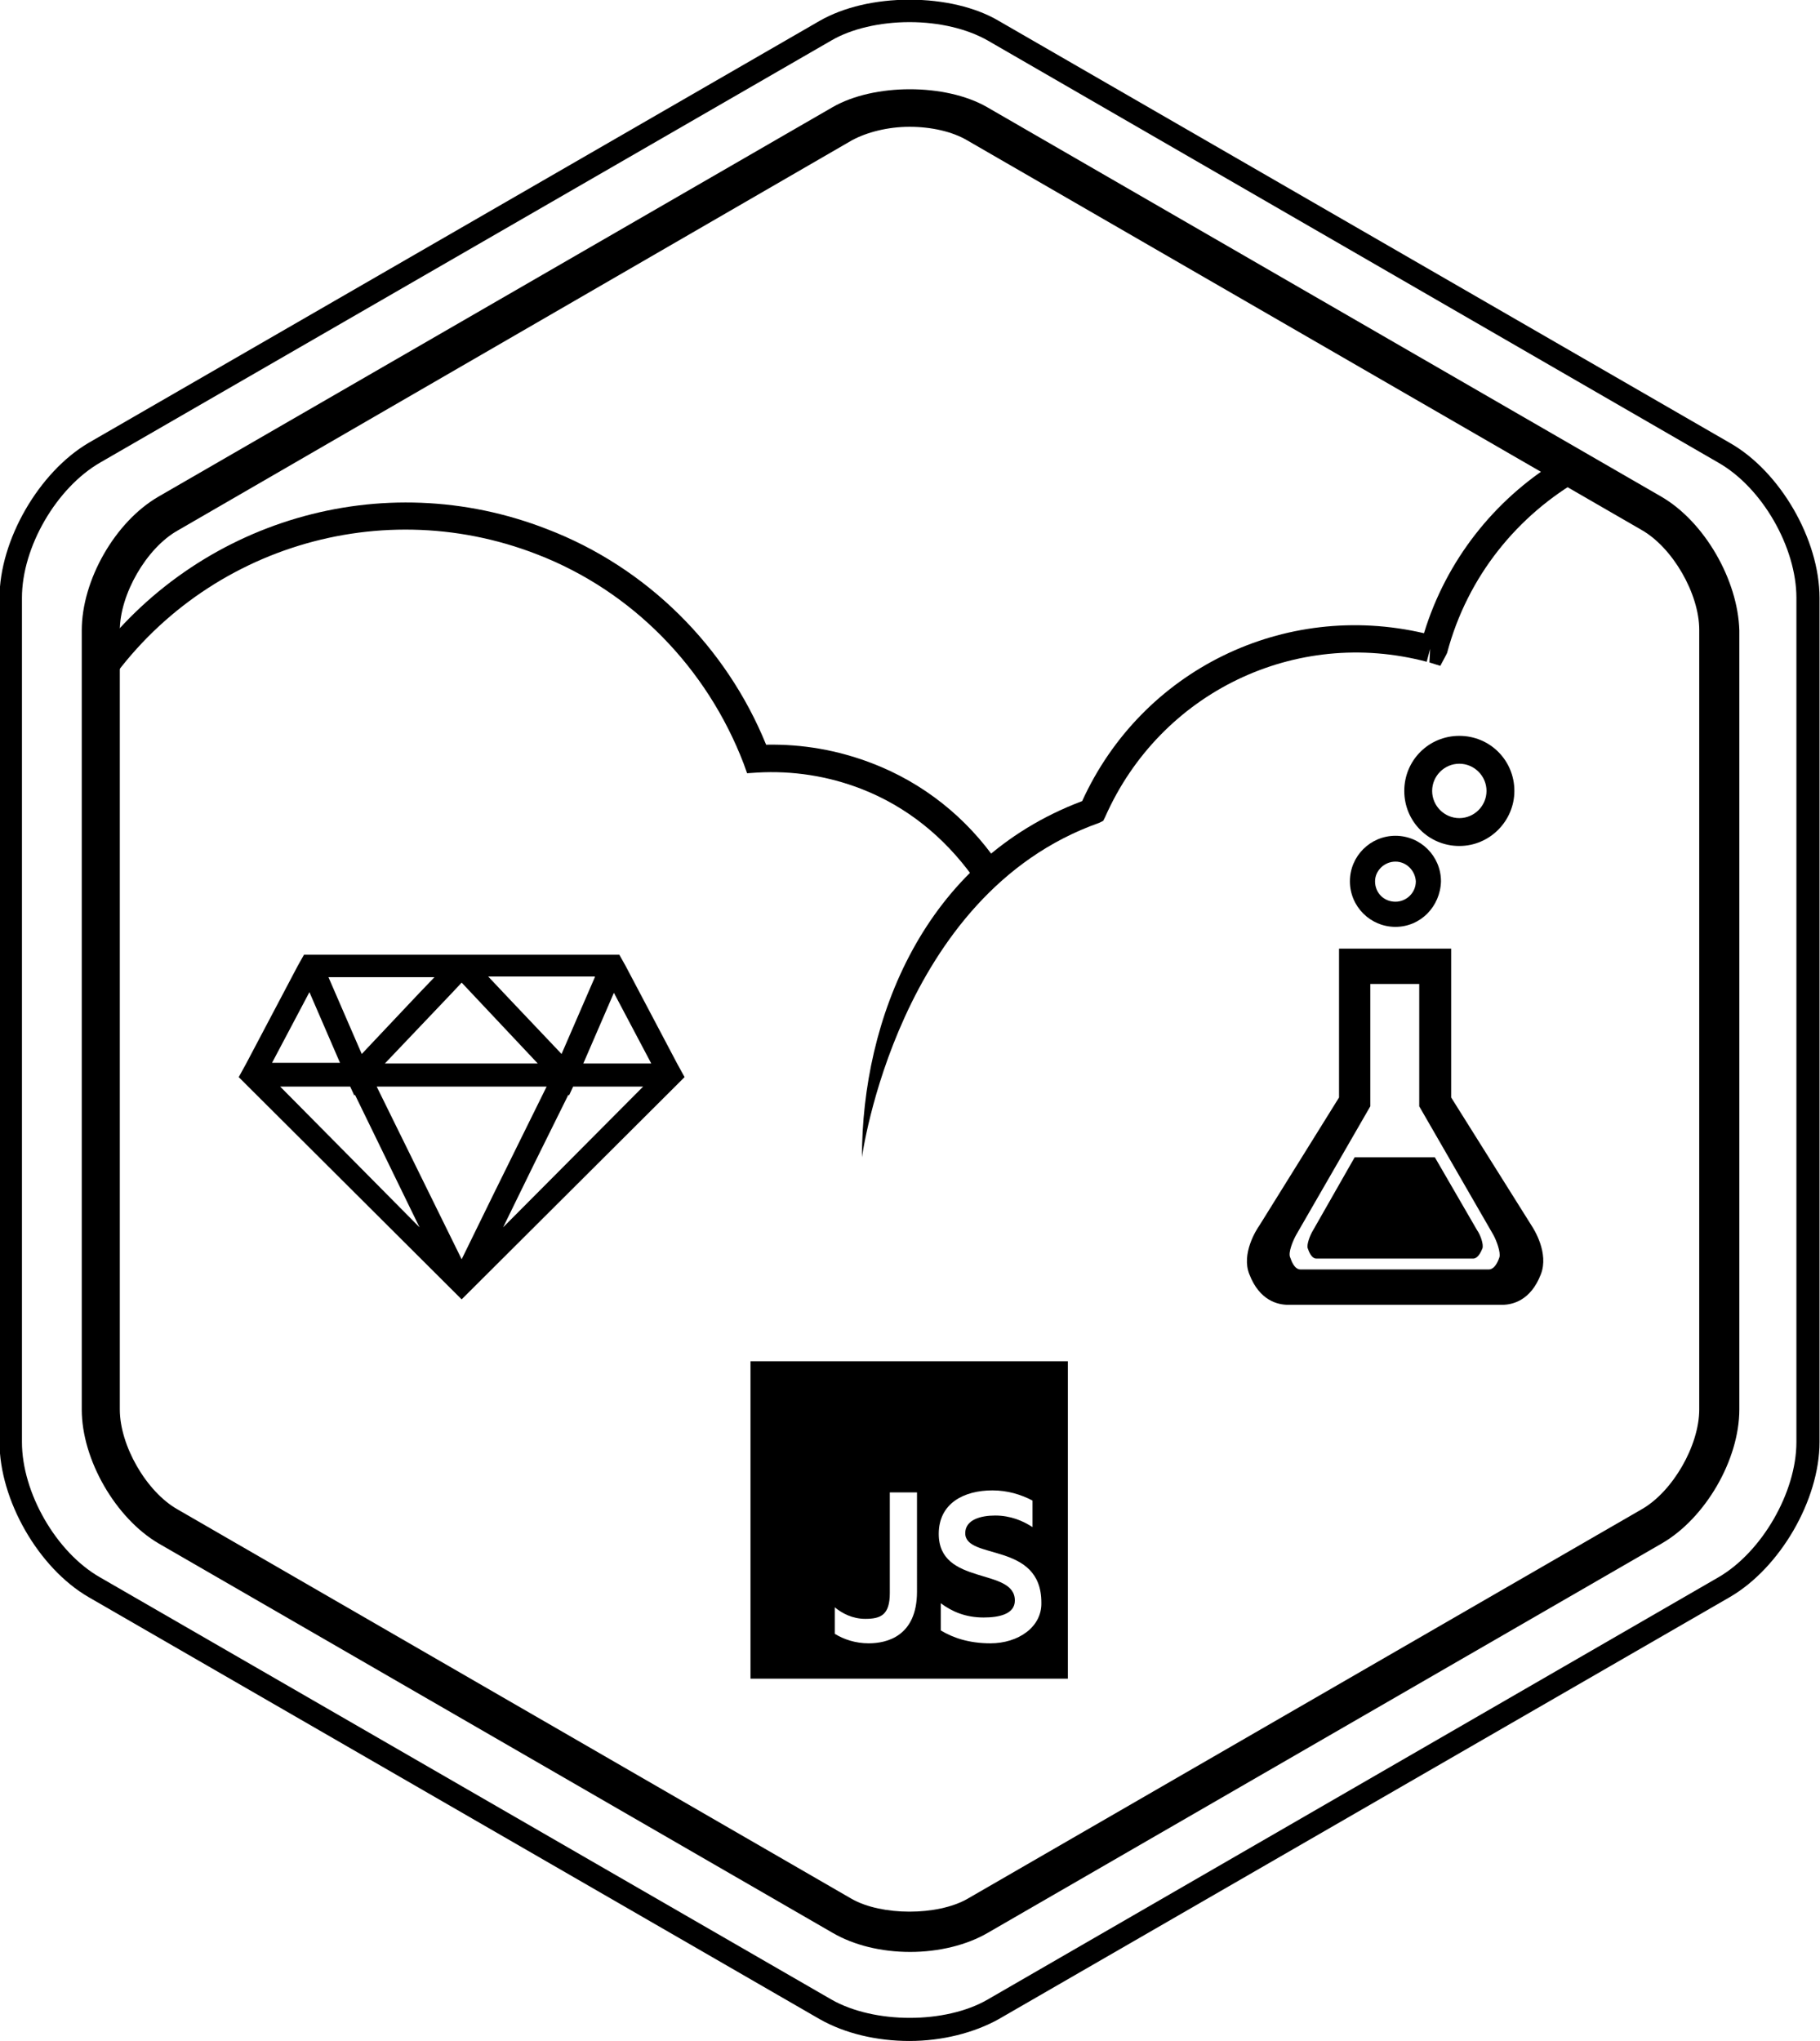
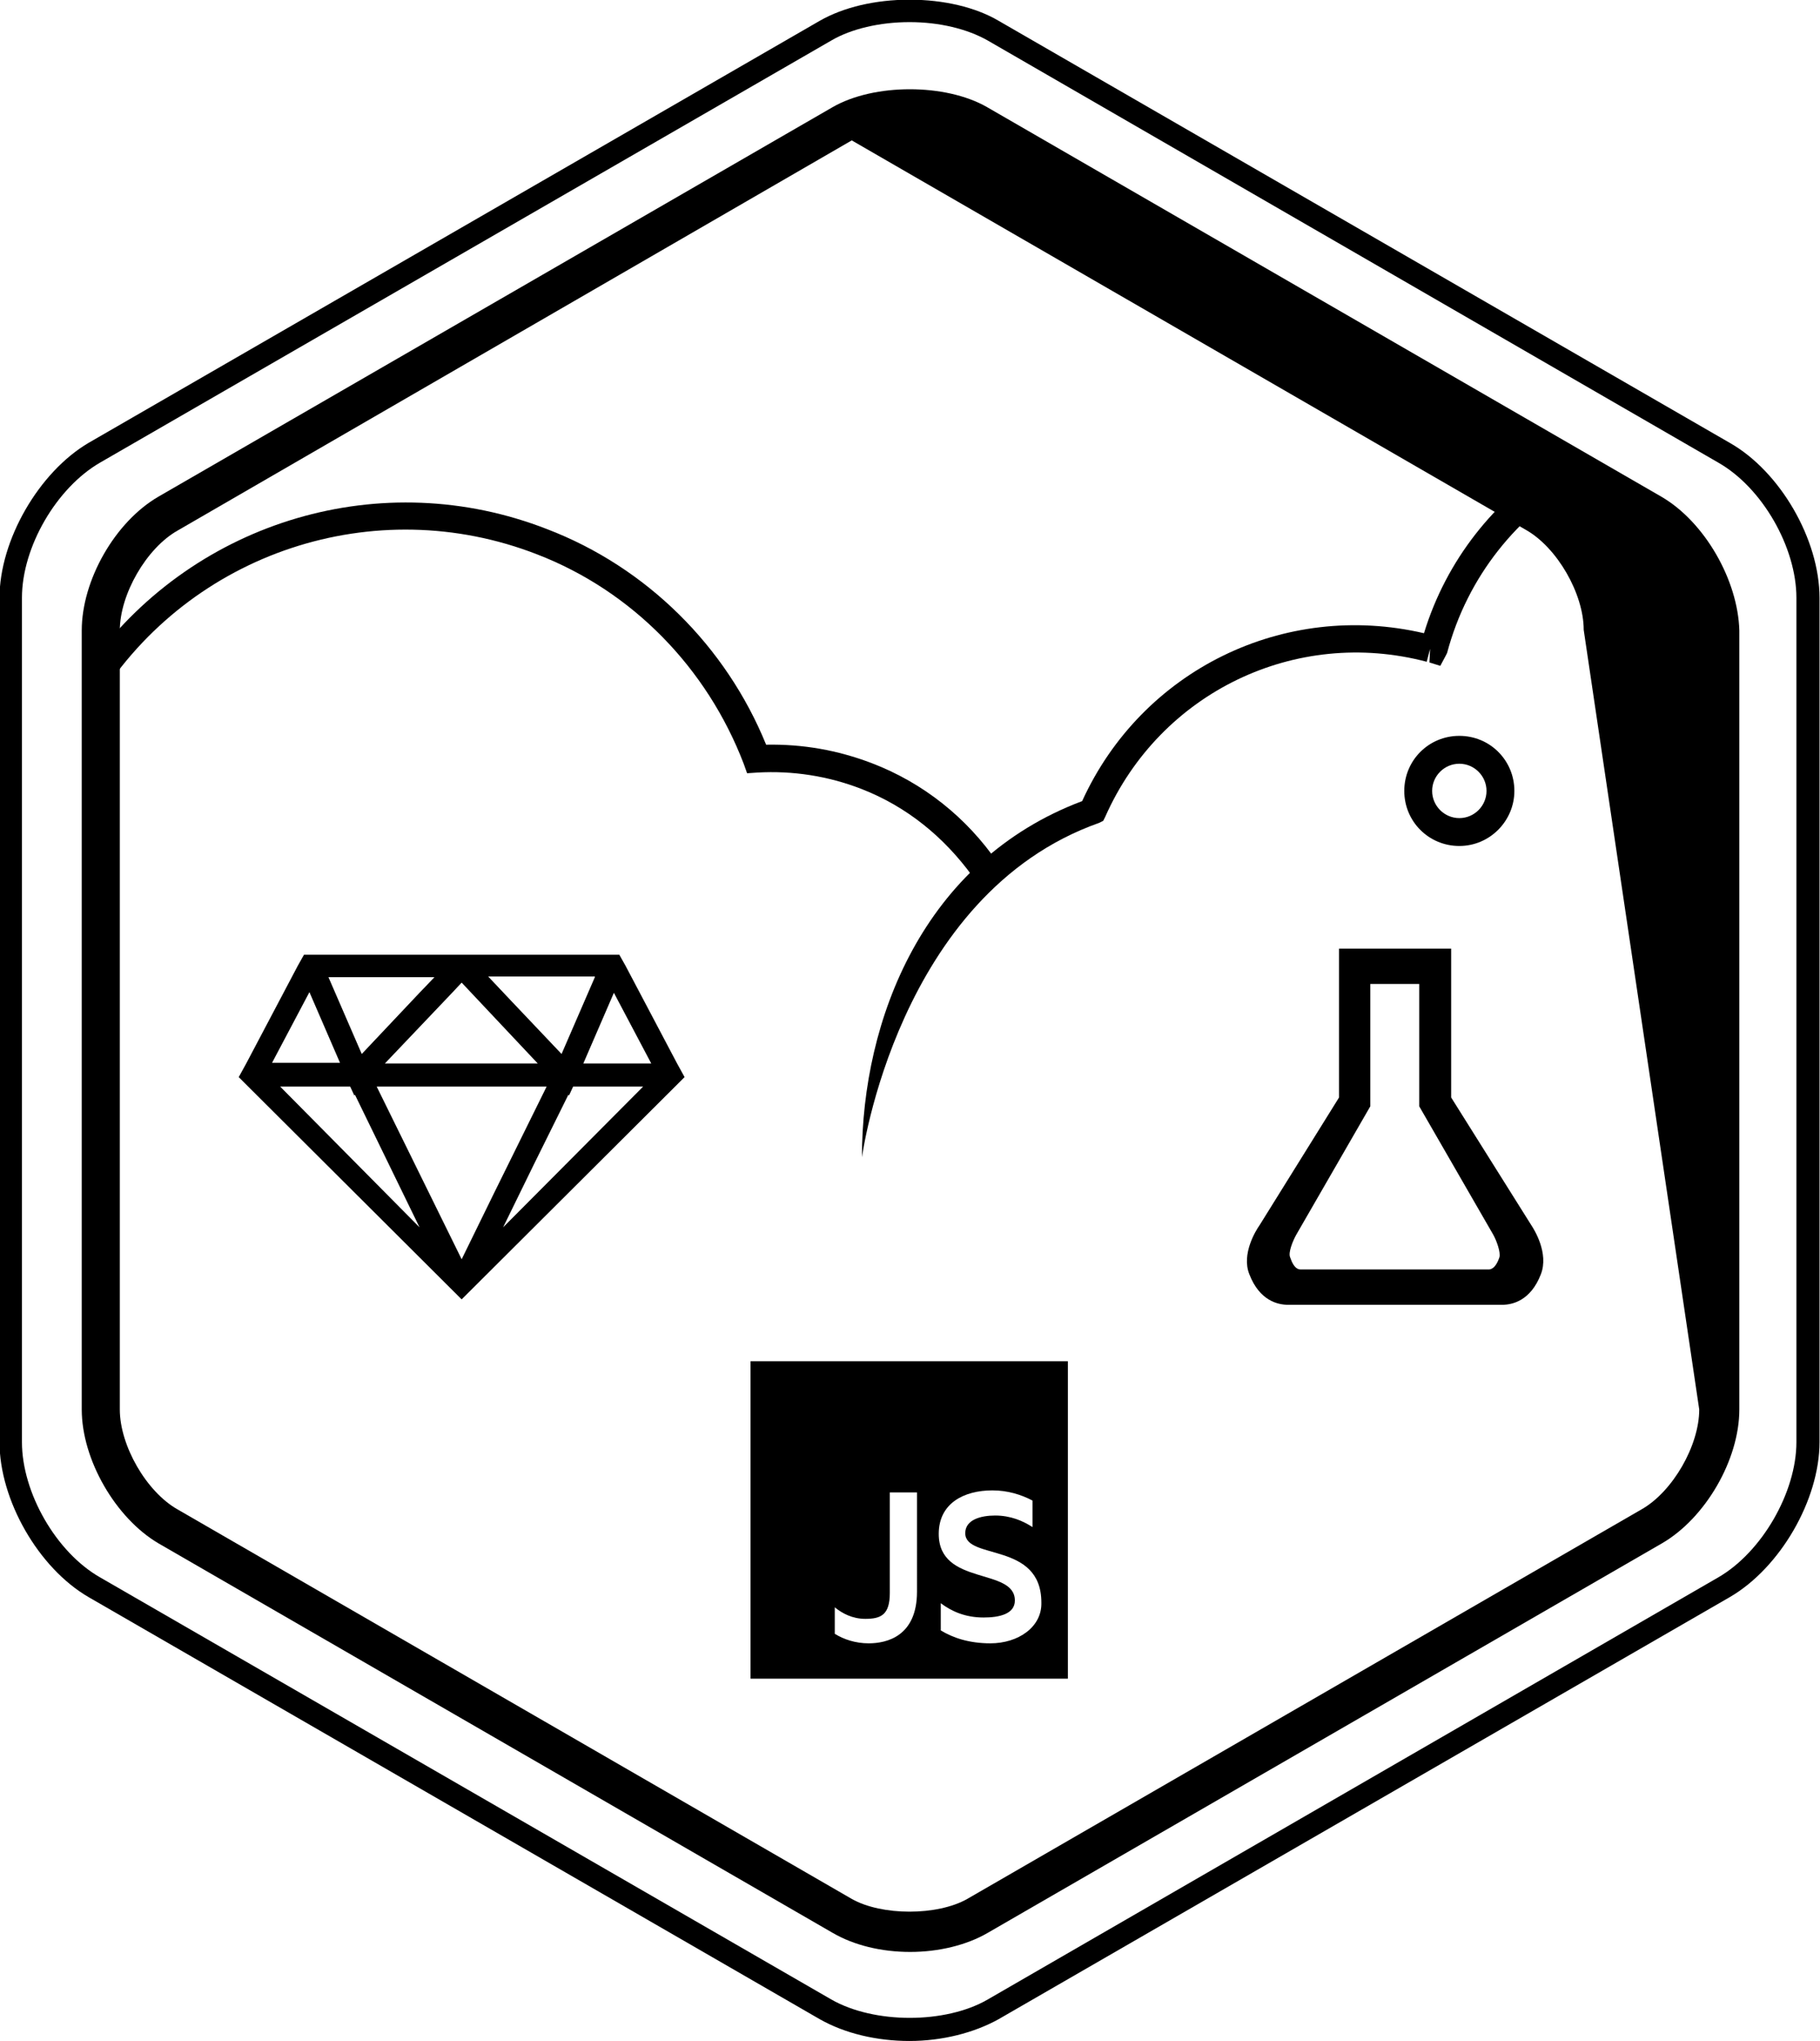
<svg xmlns="http://www.w3.org/2000/svg" xmlns:ns1="http://sodipodi.sourceforge.net/DTD/sodipodi-0.dtd" xmlns:ns2="http://www.inkscape.org/namespaces/inkscape" version="1.1" id="logo" x="0px" y="0px" viewBox="0 0 267.532 300" xml:space="preserve" ns1:docname="v40-logo-tight.svg" width="267.532" height="300" ns2:version="1.3.2 (091e20e, 2023-11-25)">
  <defs id="defs6" />
  <ns1:namedview id="namedview6" pagecolor="#ffffff" bordercolor="#000000" borderopacity="0.25" ns2:showpageshadow="2" ns2:pageopacity="0.0" ns2:pagecheckerboard="0" ns2:deskcolor="#d1d1d1" ns2:zoom="1.73" ns2:cx="250" ns2:cy="249.71098" ns2:window-width="1392" ns2:window-height="1051" ns2:window-x="182" ns2:window-y="38" ns2:window-maximized="0" ns2:current-layer="logo" />
  <g id="g6" transform="matrix(0.999,0,0,0.999,-108.562,-31.714)">
    <g id="g5">
      <path id="ruby" d="m 209.4,190.2 -1.1,-2 -7.6,-14.4 -0.9,-1.6 h -2.1 -17.2 -3.2 -1.5 -3.2 -17.1 -2.1 l -0.9,1.6 -7.6,14.4 -1.1,2 1.4,1.4 31.4,31.3 31.4,-31.3 z m -4.9,-2 h -9.9 -0.1 v 0 l 4.5,-10.4 z m -27.9,-11.9 3.2,3.4 8,8.5 h -22.5 l 9.8,-10.3 z m 0,40.7 -12.5,-25.4 h 25 l -7.8,15.8 z m 19.6,-41.5 -4.9,11.3 -7.4,-7.8 -3.4,-3.6 h 15.7 z m -23.6,0 -2.3,2.4 -8.4,8.9 -4.9,-11.3 z m -18.4,2.2 4.5,10.4 v 0 h -0.1 -9.9 z m -4.3,13.9 h 7.5 2.8 l 0.6,1.3 0.1,-0.1 9.5,19.5 z m 32.8,20.7 4.5,-9.2 5.1,-10.3 0.1,0.1 0.6,-1.3 h 2.8 7.5 z" />
      <g id="g1">
        <path id="bottle" d="m 329.7,223.7 h -31.5 c -1.5,0 -4.2,-0.6 -5.7,-4.5 -1.2,-3 1,-6.5 1.5,-7.2 l 11.7,-18.8 v -21.9 h 16.5 v 21.9 L 334,212 c 0.4,0.6 2.6,4.1 1.4,7.2 -1.5,3.9 -4.2,4.5 -5.7,4.5 z m -19.4,-47.2 v 18 l -10.9,18.9 c -0.5,0.9 -1.2,2.6 -0.9,3.3 0.6,1.8 1.3,1.8 1.6,1.8 h 27.6 c 0.2,0 1,0 1.6,-1.8 0.2,-0.7 -0.4,-2.4 -0.9,-3.3 l -10.9,-18.9 v -18 z" />
      </g>
      <g id="g2">
-         <path id="buble" d="m 314,168.1 c -3.7,0 -6.7,-3 -6.7,-6.7 0,-3.7 3,-6.7 6.7,-6.7 3.7,0 6.7,3 6.7,6.7 -0.1,3.7 -3,6.7 -6.7,6.7 z m 0,-9.6 c -1.6,0 -3,1.3 -3,2.9 0,1.7 1.3,3 3,3 1.6,0 3,-1.3 3,-3 -0.1,-1.6 -1.4,-2.9 -3,-2.9 z" />
-       </g>
+         </g>
      <g id="g3">
        <path id="buble2" d="m 323.4,156.2 c -4.5,0 -8.1,-3.6 -8.1,-8.1 0,-4.5 3.6,-8.1 8.1,-8.1 4.5,0 8.1,3.6 8.1,8.1 0,4.4 -3.6,8.1 -8.1,8.1 z m 0,-12.1 c -2.2,0 -4,1.8 -4,4 0,2.2 1.8,4 4,4 2.2,0 4,-1.8 4,-4 0,-2.2 -1.8,-4 -4,-4 z" />
      </g>
-       <path id="inneredge" d="M 353.1,104.8 253.9,47.5 C 247.8,44 237.3,44 231.2,47.5 L 132,104.8 c -6.4,3.7 -11.3,12.3 -11.3,19.7 v 114.6 c 0,7.4 5,16 11.3,19.7 l 99.2,57.3 c 3.1,1.8 7.1,2.8 11.4,2.8 4.2,0 8.3,-1 11.4,-2.8 l 99.2,-57.3 c 6.4,-3.7 11.4,-12.3 11.4,-19.7 V 124.5 c -0.2,-7.4 -5.1,-16 -11.5,-19.7 z m 5.6,134.3 c 0,5.3 -3.9,12.1 -8.5,14.7 L 251,311.1 c -4.4,2.5 -12.6,2.5 -17,0 l -99.2,-57.3 c -4.6,-2.6 -8.5,-9.4 -8.5,-14.7 V 124.5 c 0,-5.3 3.9,-12.1 8.5,-14.7 L 234,52.4 c 2.2,-1.2 5.3,-2 8.5,-2 3.2,0 6.3,0.7 8.5,2 l 99.2,57.3 c 4.6,2.6 8.5,9.4 8.5,14.7 z" />
+       <path id="inneredge" d="M 353.1,104.8 253.9,47.5 C 247.8,44 237.3,44 231.2,47.5 L 132,104.8 c -6.4,3.7 -11.3,12.3 -11.3,19.7 v 114.6 c 0,7.4 5,16 11.3,19.7 l 99.2,57.3 c 3.1,1.8 7.1,2.8 11.4,2.8 4.2,0 8.3,-1 11.4,-2.8 l 99.2,-57.3 c 6.4,-3.7 11.4,-12.3 11.4,-19.7 V 124.5 c -0.2,-7.4 -5.1,-16 -11.5,-19.7 z m 5.6,134.3 c 0,5.3 -3.9,12.1 -8.5,14.7 L 251,311.1 c -4.4,2.5 -12.6,2.5 -17,0 l -99.2,-57.3 c -4.6,-2.6 -8.5,-9.4 -8.5,-14.7 V 124.5 c 0,-5.3 3.9,-12.1 8.5,-14.7 L 234,52.4 l 99.2,57.3 c 4.6,2.6 8.5,9.4 8.5,14.7 z" />
      <g id="g4">
        <path id="outeredge" d="m 242.5,332 c -4.8,0 -9.5,-1.1 -13.2,-3.2 L 121.7,266.7 c -7.4,-4.3 -13.1,-14.3 -13.1,-22.8 V 119.7 c 0,-8.5 5.8,-18.5 13.1,-22.8 L 229.3,34.8 c 3.5,-2 8.2,-3.1 13.2,-3.1 5,0 9.7,1.1 13.1,3.1 l 107.6,62.1 c 7.4,4.2 13.2,14.2 13.2,22.8 v 124.2 c 0,8.5 -5.8,18.5 -13.2,22.8 l -107.6,62.1 c -3.6,2 -8.3,3.2 -13.1,3.2 z m 0,-297 c -4.4,0 -8.6,1 -11.5,2.7 L 123.4,99.8 c -6.4,3.7 -11.5,12.4 -11.5,19.9 v 124.2 c 0,7.4 5,16.2 11.5,19.9 L 231,325.9 c 6.3,3.6 16.8,3.6 23,0 l 107.5,-62.1 c 6.4,-3.7 11.5,-12.5 11.5,-19.9 V 119.7 c 0,-7.4 -5,-16.2 -11.5,-19.9 L 254,37.7 C 251,36 246.9,35 242.5,35 Z" />
      </g>
      <path id="rightcloud" d="m 337.6,99.7 c -9,5.6 -16.1,14.4 -19.4,25.2 -20.6,-4.8 -41.5,5.4 -50.3,24.7 -23.4,8.8 -32.4,32.2 -32.4,52.4 0,0 5.2,-38.7 34.9,-49.2 l 0.6,-0.3 0.3,-0.6 c 8.1,-18.3 28,-27.9 47.3,-22.8 l 0.5,-1.9 v 0 l -0.1,2 1.6,0.5 0.8,-1.5 0.2,-0.4 c 3,-11.3 10.4,-20.3 19.9,-25.7 -1.5,-0.6 -2.8,-1.4 -3.9,-2.4 z" />
      <path id="leftcloud" d="m 255.6,158.7 c 0,0 -0.1,0 -0.1,0 -4.6,-6.7 -11,-11.8 -18.6,-14.7 -5,-1.9 -10.1,-2.8 -15.5,-2.7 -5.9,-14.5 -17.6,-26.1 -32.2,-31.7 -24.3,-9.5 -51.6,-1.3 -66.9,19.4 0.5,1.9 0.7,3.8 0.8,5.7 13.6,-21.7 40.7,-30.7 64.6,-21.4 14,5.4 25,16.7 30.4,30.8 l 0.5,1.4 1.5,-0.1 c 5.2,-0.3 10.4,0.5 15.3,2.4 6.7,2.6 12.2,7.1 16.4,12.9 1.2,-0.7 2.6,-1.4 3.8,-2 z" />
-       <path id="elixir" d="m 301.1,215.4 c 0.5,1.5 1.1,1.5 1.3,1.5 h 23 c 0.2,0 0.8,0 1.4,-1.5 0.2,-0.6 -0.3,-2 -0.8,-2.7 L 319.8,202 H 308 l -6.1,10.7 c -0.5,0.8 -1,2.2 -0.8,2.7 z" />
    </g>
    <path d="m 219.1,232 v 46.7 h 46.7 V 232 Z m 24.5,33.9 c 0,6.6 -4.5,7.6 -7.1,7.6 -2,0 -3.7,-0.6 -5,-1.4 v -3.9 c 1.1,0.9 2.6,1.7 4.5,1.7 2.3,0 3.6,-0.6 3.6,-3.8 v -14.8 h 4 z m 10.8,7.6 c -3.1,0 -5.5,-0.8 -7.3,-1.9 v -4 c 1.6,1.2 3.6,2.1 6.3,2.1 2.3,0 4.6,-0.5 4.6,-2.5 0,-4.9 -11.2,-2.1 -11.2,-9.8 0,-4.5 3.7,-6.4 7.9,-6.4 2.2,0 4.2,0.6 5.9,1.5 v 3.9 c -1.4,-0.9 -3.2,-1.7 -5.5,-1.7 -2.1,0 -4.4,0.6 -4.4,2.6 0,4 11.2,1.2 11.2,10.2 0.1,3.6 -3.4,6 -7.5,6 z" id="path5" />
  </g>
</svg>